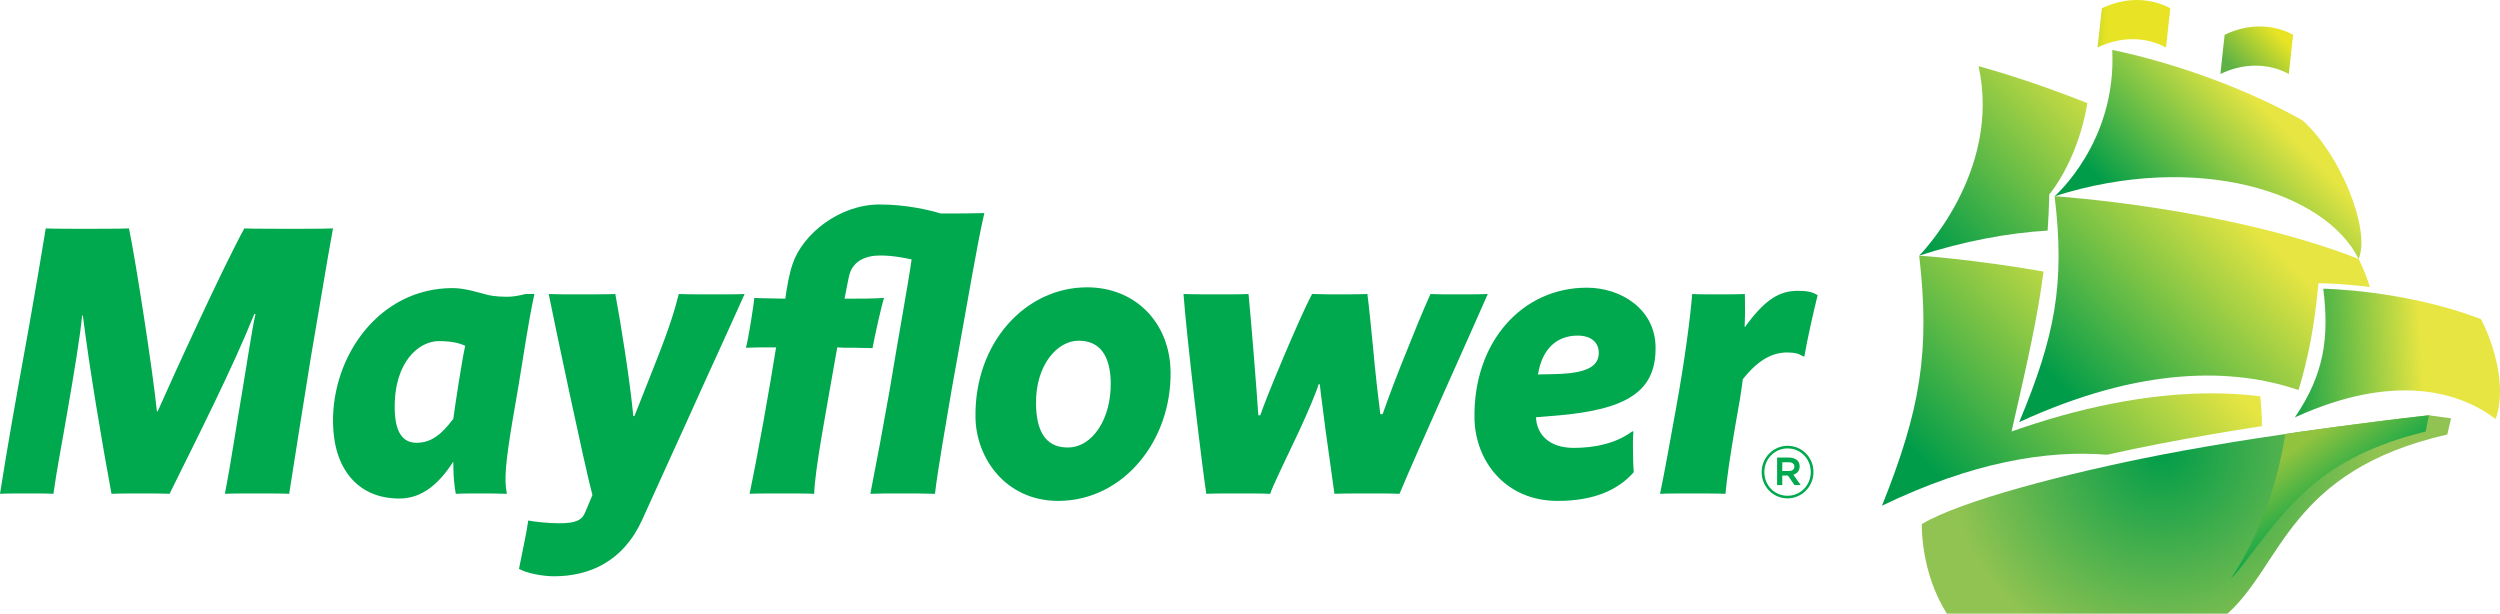
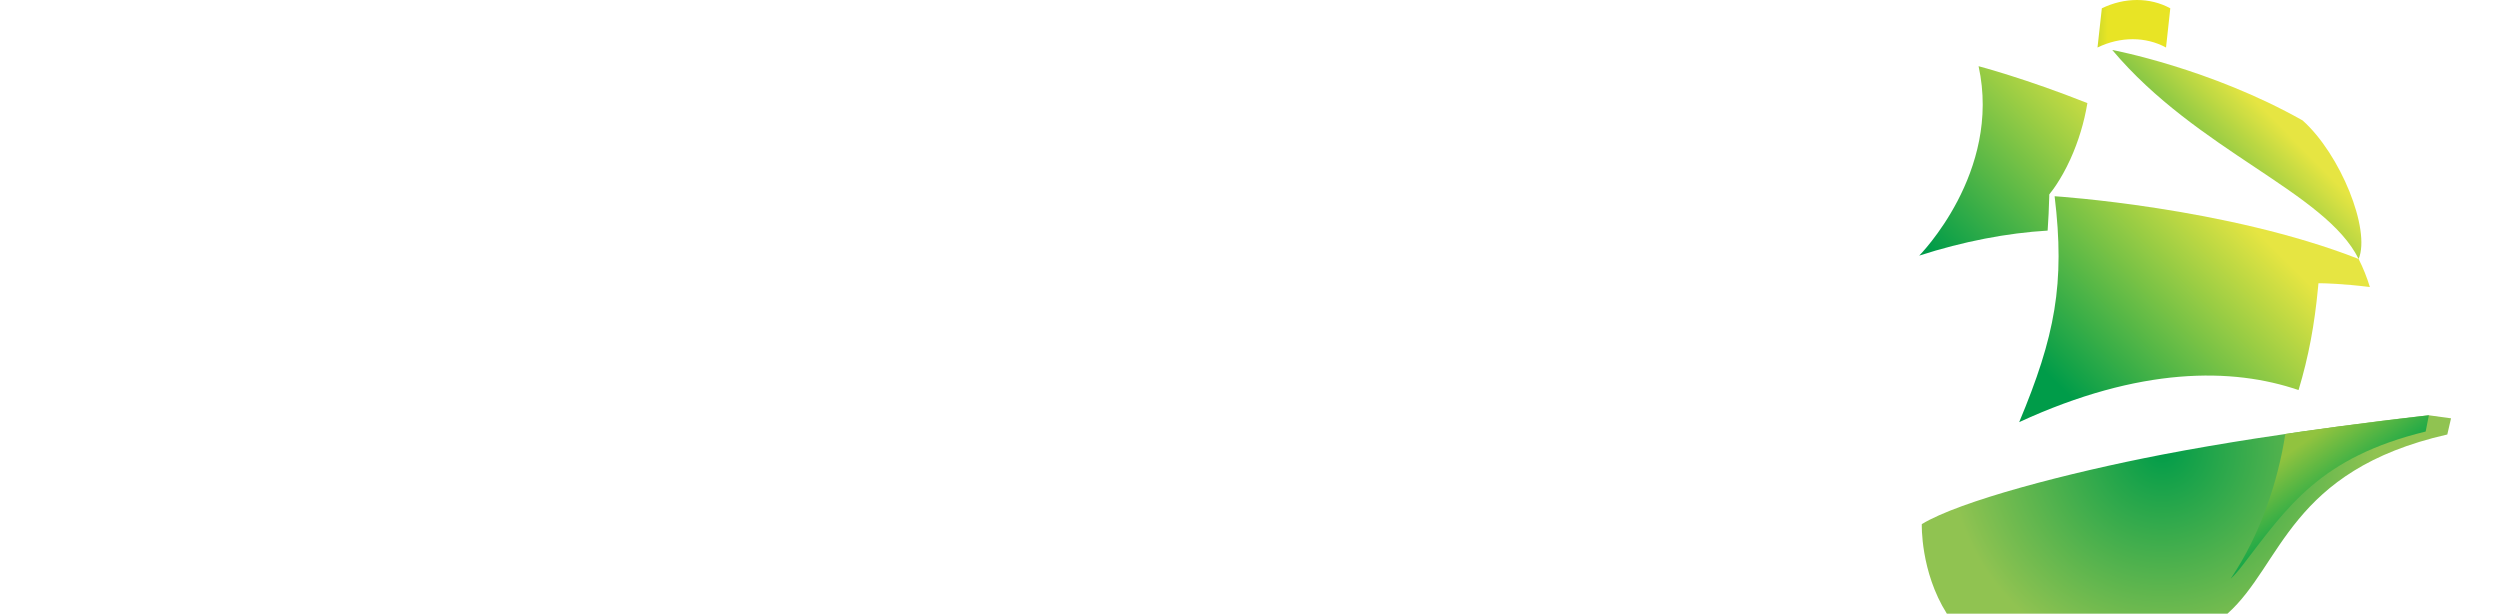
<svg xmlns="http://www.w3.org/2000/svg" width="220" height="54" viewBox="0 0 220 54" fill="none">
  <g clip-path="url(#clip0_4729_1086)">
-     <path fill-rule="evenodd" clip-rule="evenodd" d="M38.617 30.016C36.916 30.016 34.662 31.778 34.735 35.993C34.77 38.031 35.434 38.965 36.661 38.965C37.818 38.965 38.762 38.377 39.892 36.856C40.011 35.889 40.717 31.295 40.941 30.431C40.425 30.188 39.707 30.017 38.617 30.017L38.617 30.016ZM45.603 34.094C44.766 38.861 44.459 40.9 44.486 42.386C44.49 42.696 44.531 43.076 44.605 43.457C43.753 43.422 42.834 43.422 42.288 43.422C41.777 43.422 40.653 43.422 40.109 43.457C39.982 42.738 39.912 42.01 39.901 41.28L39.889 40.623C38.662 42.524 37.186 43.871 35.142 43.871C31.532 43.871 29.376 41.313 29.306 37.237C29.203 31.295 33.394 25.352 39.831 25.352C40.956 25.352 42.154 25.768 42.873 25.939C43.557 26.113 44.341 26.113 44.749 26.113C45.159 26.113 45.905 25.973 46.244 25.871H47.029C46.459 28.496 46.097 31.189 45.603 34.094ZM60.437 37.1C59.158 39.933 57.943 42.559 56.499 45.771C54.824 49.434 51.85 50.712 48.75 50.712C47.727 50.712 46.291 50.434 45.672 50.056C45.922 48.743 46.365 46.773 46.486 45.805C46.997 45.909 48.227 46.048 49.18 46.048C50.644 46.048 51.22 45.805 51.513 45.045L52.134 43.561C51.444 41.003 48.773 28.322 48.287 25.871C48.732 25.904 50.366 25.904 50.98 25.904C51.355 25.904 53.704 25.904 54.148 25.871C54.634 28.462 55.437 33.507 55.73 36.615H55.831C56.451 35.025 56.844 34.059 57.593 32.158C58.966 28.703 59.383 27.252 59.733 25.871C60.246 25.904 62.119 25.904 62.733 25.904C63.344 25.904 65.115 25.904 65.526 25.871C63.688 29.981 62.079 33.436 60.437 37.1ZM83.755 34.23C83.259 37.132 82.456 41.763 82.279 43.457C81.121 43.422 80.371 43.422 79.315 43.422C78.156 43.422 77.373 43.422 76.591 43.457C77.183 40.445 77.745 37.427 78.275 34.404C79.138 29.187 79.981 24.627 80.221 22.829C79.743 22.725 78.614 22.483 77.456 22.483C76.229 22.483 74.977 22.933 74.696 24.384C74.662 24.488 74.383 25.973 74.32 26.284C75.852 26.284 76.705 26.284 77.793 26.217C77.597 26.803 76.995 29.464 76.78 30.637C76.337 30.637 75.925 30.602 75.177 30.602C74.428 30.602 73.985 30.602 73.678 30.57C72.749 35.923 71.683 41.418 71.652 43.457C71.004 43.422 69.3 43.422 68.654 43.422C68.005 43.422 66.439 43.422 65.962 43.457C66.749 39.69 67.711 34.23 68.296 30.57C67.069 30.57 66.218 30.57 65.639 30.602C65.864 29.844 66.324 26.838 66.381 26.217C66.654 26.249 67.847 26.249 69.109 26.284C69.227 25.351 69.475 23.969 69.77 23.174C70.646 20.618 73.836 17.994 77.413 17.994C79.695 17.994 81.783 18.475 82.774 18.786C84.308 18.786 85.5 18.786 86.623 18.751C85.958 21.62 85.28 25.835 83.755 34.23ZM94.923 29.981C93.017 29.981 91.11 32.158 91.169 35.58C91.207 37.755 91.882 39.38 93.96 39.38C96.14 39.38 97.8 36.856 97.745 33.644C97.705 31.363 96.831 29.981 94.923 29.981ZM93.121 44.079C88.556 44.079 85.906 40.381 85.843 36.753C85.729 30.12 90.278 25.284 95.659 25.284C99.918 25.284 102.935 28.393 103.009 32.676C103.114 38.826 98.812 44.079 93.12 44.079H93.121ZM123.154 43.457C122.508 43.422 121.009 43.422 120.567 43.422C120.224 43.422 117.808 43.422 117.432 43.457C117.165 41.604 116.906 39.749 116.655 37.894C116.459 36.304 116.226 34.68 116.142 33.816H116.04C115.848 34.473 115.094 36.27 114.307 37.962C113.156 40.381 111.906 42.972 111.779 43.457C111.263 43.422 109.286 43.422 108.844 43.422C108.367 43.422 106.629 43.422 106.154 43.457C106 42.489 105.527 38.758 105.087 34.958C104.686 31.466 104.28 27.7 104.148 25.871C104.623 25.904 106.806 25.904 107.349 25.904C107.896 25.904 109.394 25.904 109.869 25.871C110.117 28.358 110.596 34.473 110.734 36.545H110.905C111.359 35.129 114.405 27.839 115.461 25.871C116.177 25.904 117.54 25.904 117.812 25.904C118.017 25.904 119.652 25.904 120.331 25.871C120.489 27.114 120.657 28.876 120.821 30.5C121.031 32.884 121.349 35.545 121.467 36.442H121.671C122.285 34.711 122.937 32.995 123.627 31.295C124.411 29.325 125.195 27.39 125.884 25.872C126.397 25.904 127.589 25.904 128.099 25.904C128.542 25.904 130.62 25.904 130.926 25.871C129.45 29.256 124.726 39.69 123.156 43.457M136.91 32.918C139.531 32.849 140.713 32.296 140.692 31.018C140.678 30.189 140.088 29.533 138.826 29.533C137.055 29.533 135.712 30.637 135.343 32.952L136.91 32.919V32.918ZM136.87 36.581L135.168 36.72C135.229 38.273 136.374 39.413 138.485 39.413C140.325 39.413 142.192 39.033 143.64 37.962H143.74C143.683 38.584 143.694 39.276 143.706 39.965C143.717 40.52 143.726 41.073 143.767 41.556C142.365 43.145 140.236 44.079 137.068 44.079C132.434 44.079 129.818 40.52 129.754 36.822C129.638 30.084 133.952 25.316 139.641 25.316C142.636 25.316 145.632 27.183 145.689 30.5C145.758 34.404 143.265 36.06 136.87 36.581ZM158.784 31.363H158.682C158.304 31.12 157.927 31.018 157.28 31.018C156.019 31.018 154.768 31.607 153.37 33.367C153.187 34.783 153.062 35.44 152.691 37.549C152.258 40.105 151.982 41.902 151.84 43.457C151.19 43.422 149.487 43.422 148.942 43.422C148.362 43.422 146.558 43.422 146.083 43.457C146.492 41.521 146.989 38.689 147.455 36.13C148.264 31.711 148.745 27.976 148.914 25.871C149.186 25.904 150.789 25.904 151.06 25.904C151.402 25.904 153.274 25.904 153.546 25.871L153.552 26.181C153.563 26.905 153.577 27.667 153.528 28.773H153.562C155.359 26.284 156.642 25.593 158.209 25.593C159.093 25.593 159.47 25.698 159.953 25.973C159.633 27.252 159.033 29.878 158.784 31.363ZM27.351 31.467C26.736 35.336 25.905 40.451 25.447 43.457C25.105 43.422 22.789 43.422 22.447 43.422C22.039 43.422 20.098 43.422 19.791 43.457C20.293 40.899 20.78 37.583 21.307 34.507C21.771 31.743 22.166 29.047 22.483 27.632H22.381C20.42 32.503 17.323 38.584 14.92 43.457C14.273 43.422 12.774 43.422 12.366 43.422C12.058 43.422 10.423 43.422 9.811 43.457C8.908 38.55 7.885 32.468 7.292 27.771H7.224C7.082 29.429 6.496 32.952 5.939 36.166C5.506 38.722 4.975 41.417 4.702 43.457C4.326 43.422 2.963 43.422 2.487 43.422C2.044 43.422 0.305 43.422 0 43.457C0.707 38.998 1.203 36.2 2.542 28.805C3.162 25.247 3.627 22.586 4.027 20.099C4.573 20.134 6.649 20.134 7.366 20.134C7.91 20.134 10.942 20.134 11.351 20.099C11.946 22.967 13.439 32.572 13.808 36.2H13.876C15.121 33.367 19.62 23.52 21.502 20.099C21.878 20.134 25.08 20.134 25.693 20.134C26.134 20.134 28.827 20.134 29.303 20.099C28.679 23.52 28.127 27.01 27.351 31.467ZM157.431 41.447C157.727 41.447 157.904 41.3 157.904 41.07V41.058C157.904 40.815 157.727 40.681 157.431 40.681H156.84V41.447H157.432L157.431 41.447ZM156.386 40.266H157.45C157.765 40.266 158.011 40.362 158.175 40.527C158.301 40.648 158.369 40.822 158.369 41.032V41.045C158.369 41.434 158.144 41.677 157.816 41.773L158.458 42.687H157.917L157.338 41.85H156.84V42.687H156.386L156.386 40.266ZM159.346 41.543V41.531C159.346 40.387 158.471 39.461 157.313 39.461C156.19 39.453 155.273 40.369 155.265 41.507C155.265 41.519 155.265 41.53 155.265 41.542V41.556C155.265 42.699 156.141 43.626 157.299 43.626C158.421 43.634 159.338 42.718 159.346 41.579C159.346 41.567 159.346 41.555 159.346 41.543ZM155.026 41.555V41.543C155.026 40.284 156.034 39.231 157.313 39.231C158.59 39.231 159.586 40.271 159.586 41.531V41.542C159.586 42.802 158.578 43.856 157.299 43.856C156.021 43.856 155.026 42.815 155.026 41.555Z" fill="#00A84E" />
-     <path fill-rule="evenodd" clip-rule="evenodd" d="M220 34.423V34.5C219.997 35.344 219.879 36.153 219.612 36.872C216.447 34.462 210.702 32.768 202.044 36.688L201.941 36.742L202.003 36.651C204.505 32.934 204.986 29.761 204.45 25.405C204.45 25.405 211.649 25.511 218.334 28.089C219.239 29.839 219.992 32.247 220 34.423Z" fill="url(#paint0_linear_4729_1086)" />
    <path fill-rule="evenodd" clip-rule="evenodd" d="M196.018 54H171.322C168.981 50.291 169.118 46.122 169.118 46.122C172.463 44.091 181.956 41.612 190.275 40.005C201.004 37.932 213.739 36.545 213.739 36.545L215.691 36.812L215.363 38.235C201.445 41.4 200.841 49.699 196.019 54H196.018Z" fill="url(#paint1_radial_4729_1086)" />
    <path fill-rule="evenodd" clip-rule="evenodd" d="M190.61 4.182C188.824 3.206 186.58 3.206 184.581 4.182C184.709 3.033 184.836 1.883 184.962 0.732C186.962 -0.244 189.202 -0.244 190.986 0.732C190.862 1.883 190.734 3.033 190.61 4.182Z" fill="url(#paint2_linear_4729_1086)" />
    <path fill-rule="evenodd" clip-rule="evenodd" d="M180.334 17.256V17.117C180.349 17.078 180.494 16.905 180.588 16.781C180.683 16.657 180.818 16.468 180.983 16.217C181.313 15.716 181.758 14.968 182.201 13.992C182.908 12.426 183.409 10.772 183.69 9.073C178.259 6.913 174.115 5.826 174.115 5.826C176.167 15.18 168.891 22.494 168.891 22.494C172.773 21.241 176.643 20.502 180.192 20.292C180.26 19.318 180.308 18.313 180.335 17.255" fill="url(#paint3_linear_4729_1086)" />
-     <path fill-rule="evenodd" clip-rule="evenodd" d="M202.632 10.6C194.491 6.004 185.878 4.397 185.878 4.397C186.277 12.534 180.803 17.269 180.803 17.269C193.342 13.284 204.665 16.9 207.559 22.79C208.64 20.2 205.951 13.563 202.632 10.601" fill="url(#paint4_linear_4729_1086)" />
+     <path fill-rule="evenodd" clip-rule="evenodd" d="M202.632 10.6C194.491 6.004 185.878 4.397 185.878 4.397C193.342 13.284 204.665 16.9 207.559 22.79C208.64 20.2 205.951 13.563 202.632 10.601" fill="url(#paint4_linear_4729_1086)" />
    <path fill-rule="evenodd" clip-rule="evenodd" d="M204.023 24.925L204.456 24.931C204.468 24.932 206.107 24.956 208.549 25.258C208.29 24.407 207.959 23.581 207.559 22.789C195.946 18.235 180.806 17.269 180.806 17.269C181.736 24.963 180.846 29.597 177.689 37.147C188.33 32.243 196.472 32.341 202.272 34.326C203.166 31.363 203.677 28.568 203.982 25.362L204.024 24.926" fill="url(#paint5_linear_4729_1086)" />
-     <path fill-rule="evenodd" clip-rule="evenodd" d="M199.052 37.5C199.05 36.621 198.997 35.743 198.896 34.874C197.482 34.698 196.059 34.61 194.635 34.613C189.873 34.613 184.259 35.511 177.905 37.665C177.742 37.72 177.016 37.971 177.016 37.971C177.016 37.971 177.193 37.205 177.229 37.04C178.443 31.702 179.32 27.848 179.832 23.894C173.583 22.807 168.889 22.495 168.889 22.495C169.87 30.976 168.972 36.107 165.644 44.428L165.612 44.509L165.675 44.474C173.543 40.685 180.101 39.587 185.42 40.016C187.033 39.657 188.651 39.32 190.274 39.007C193.19 38.45 196.117 37.947 199.052 37.5Z" fill="url(#paint6_linear_4729_1086)" />
    <path fill-rule="evenodd" clip-rule="evenodd" d="M197.362 49.724C201.32 44.582 204.13 40.255 213.459 37.974L213.74 36.544C213.74 36.544 208.069 37.162 201.109 38.189C200.466 42.359 198.921 47.042 196.297 50.929C196.685 50.574 196.97 50.234 197.362 49.723" fill="url(#paint7_linear_4729_1086)" />
-     <path fill-rule="evenodd" clip-rule="evenodd" d="M201.418 6.511C199.634 5.534 197.394 5.534 195.394 6.511L195.768 3.062C197.769 2.083 200.009 2.083 201.794 3.062C201.669 4.212 201.541 5.361 201.418 6.511Z" fill="url(#paint8_linear_4729_1086)" />
  </g>
  <defs>
    <linearGradient id="paint0_linear_4729_1086" x1="213.064" y1="31.077" x2="200.404" y2="31.808" gradientUnits="userSpaceOnUse">
      <stop stop-color="#E6E542" />
      <stop offset="1" stop-color="#009C49" />
    </linearGradient>
    <radialGradient id="paint1_radial_4729_1086" cx="0" cy="0" r="1" gradientUnits="userSpaceOnUse" gradientTransform="translate(190.27 39.516) scale(18.811 19.079)">
      <stop stop-color="#009C49" />
      <stop offset="1" stop-color="#90C351" />
    </radialGradient>
    <linearGradient id="paint2_linear_4729_1086" x1="185.478" y1="2.091" x2="180.694" y2="2.091" gradientUnits="userSpaceOnUse">
      <stop stop-color="#E8E425" />
      <stop offset="1" stop-color="#5EB245" />
    </linearGradient>
    <linearGradient id="paint3_linear_4729_1086" x1="183.651" y1="4.932" x2="168.147" y2="20.221" gradientUnits="userSpaceOnUse">
      <stop stop-color="#E6E542" />
      <stop offset="1" stop-color="#009C49" />
    </linearGradient>
    <linearGradient id="paint4_linear_4729_1086" x1="201.166" y1="11.559" x2="190.705" y2="21.872" gradientUnits="userSpaceOnUse">
      <stop stop-color="#E6E542" />
      <stop offset="1" stop-color="#009C49" />
    </linearGradient>
    <linearGradient id="paint5_linear_4729_1086" x1="200.44" y1="22.156" x2="184.776" y2="37.599" gradientUnits="userSpaceOnUse">
      <stop stop-color="#E6E542" />
      <stop offset="1" stop-color="#009C49" />
    </linearGradient>
    <linearGradient id="paint6_linear_4729_1086" x1="189.85" y1="27.486" x2="172.828" y2="44.268" gradientUnits="userSpaceOnUse">
      <stop stop-color="#E6E542" />
      <stop offset="1" stop-color="#009C49" />
    </linearGradient>
    <linearGradient id="paint7_linear_4729_1086" x1="201.163" y1="40.044" x2="204.563" y2="44.831" gradientUnits="userSpaceOnUse">
      <stop stop-color="#91C33F" />
      <stop offset="1" stop-color="#15A748" />
    </linearGradient>
    <linearGradient id="paint8_linear_4729_1086" x1="201.183" y1="3.689" x2="197.674" y2="7.147" gradientUnits="userSpaceOnUse">
      <stop stop-color="#E8E425" />
      <stop offset="1" stop-color="#5EB245" />
    </linearGradient>
    <clipPath id="clip0_4729_1086">
      <rect width="220" height="54" fill="white" />
    </clipPath>
  </defs>
</svg>